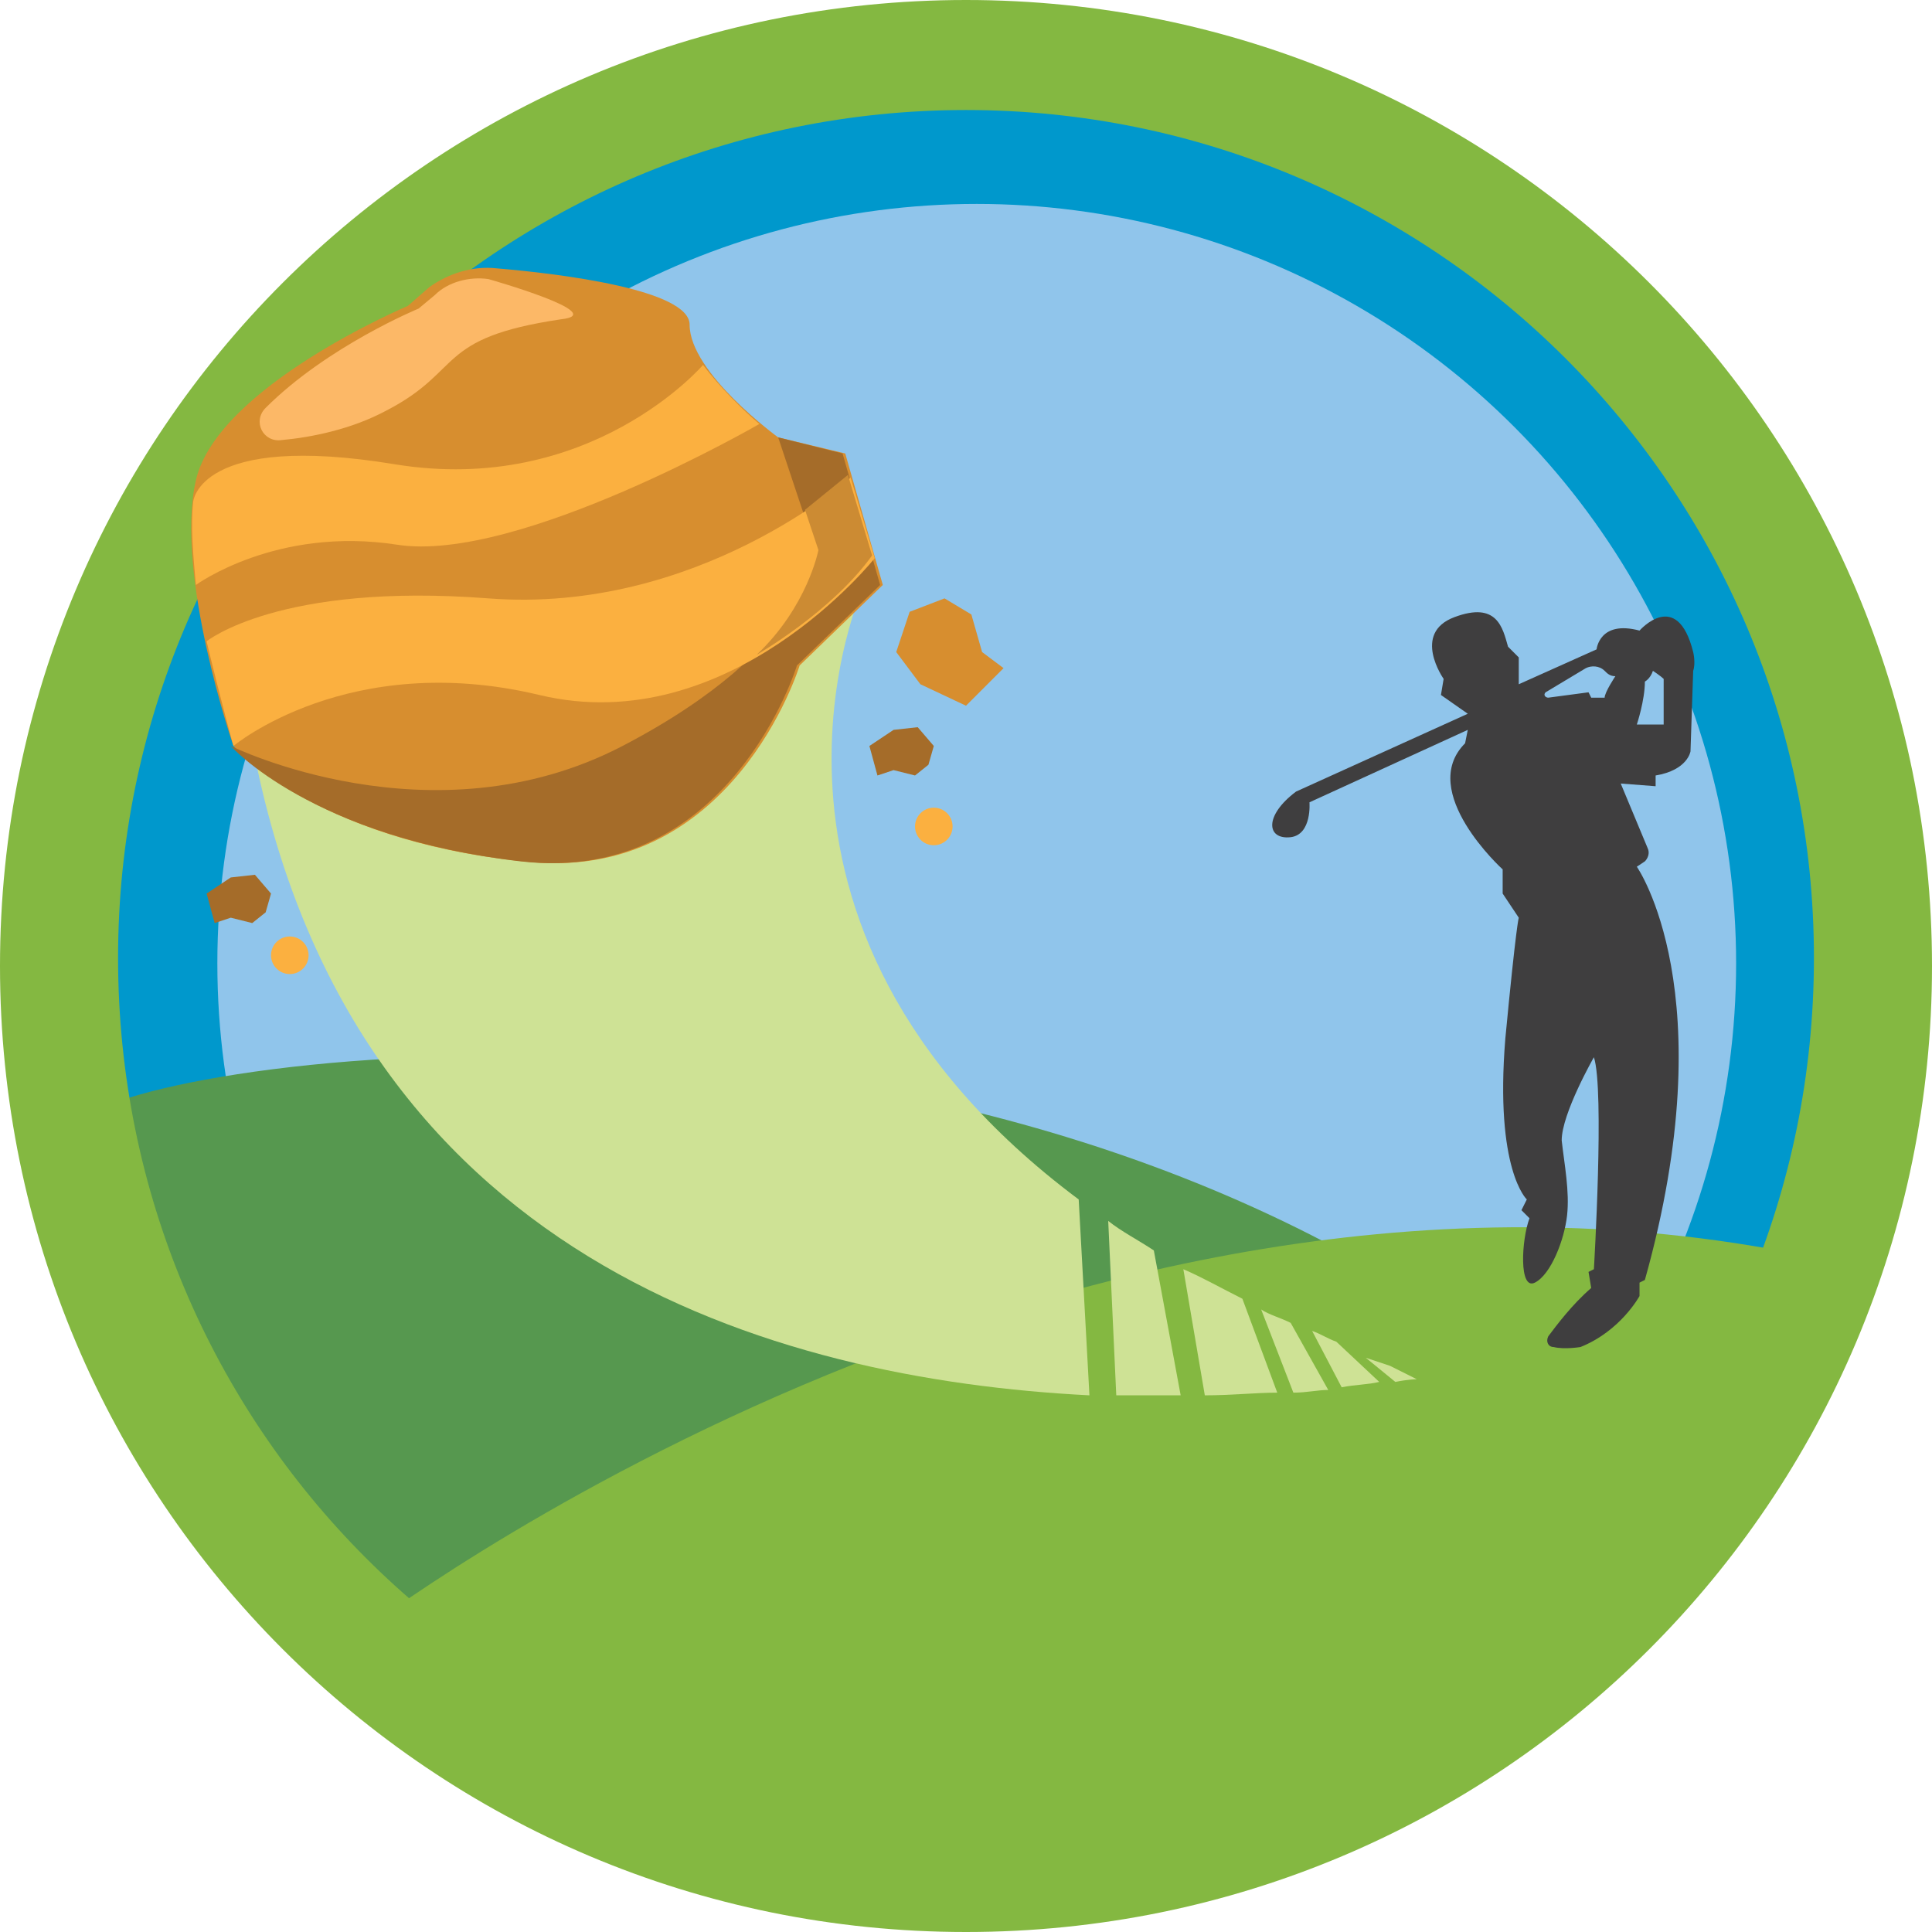
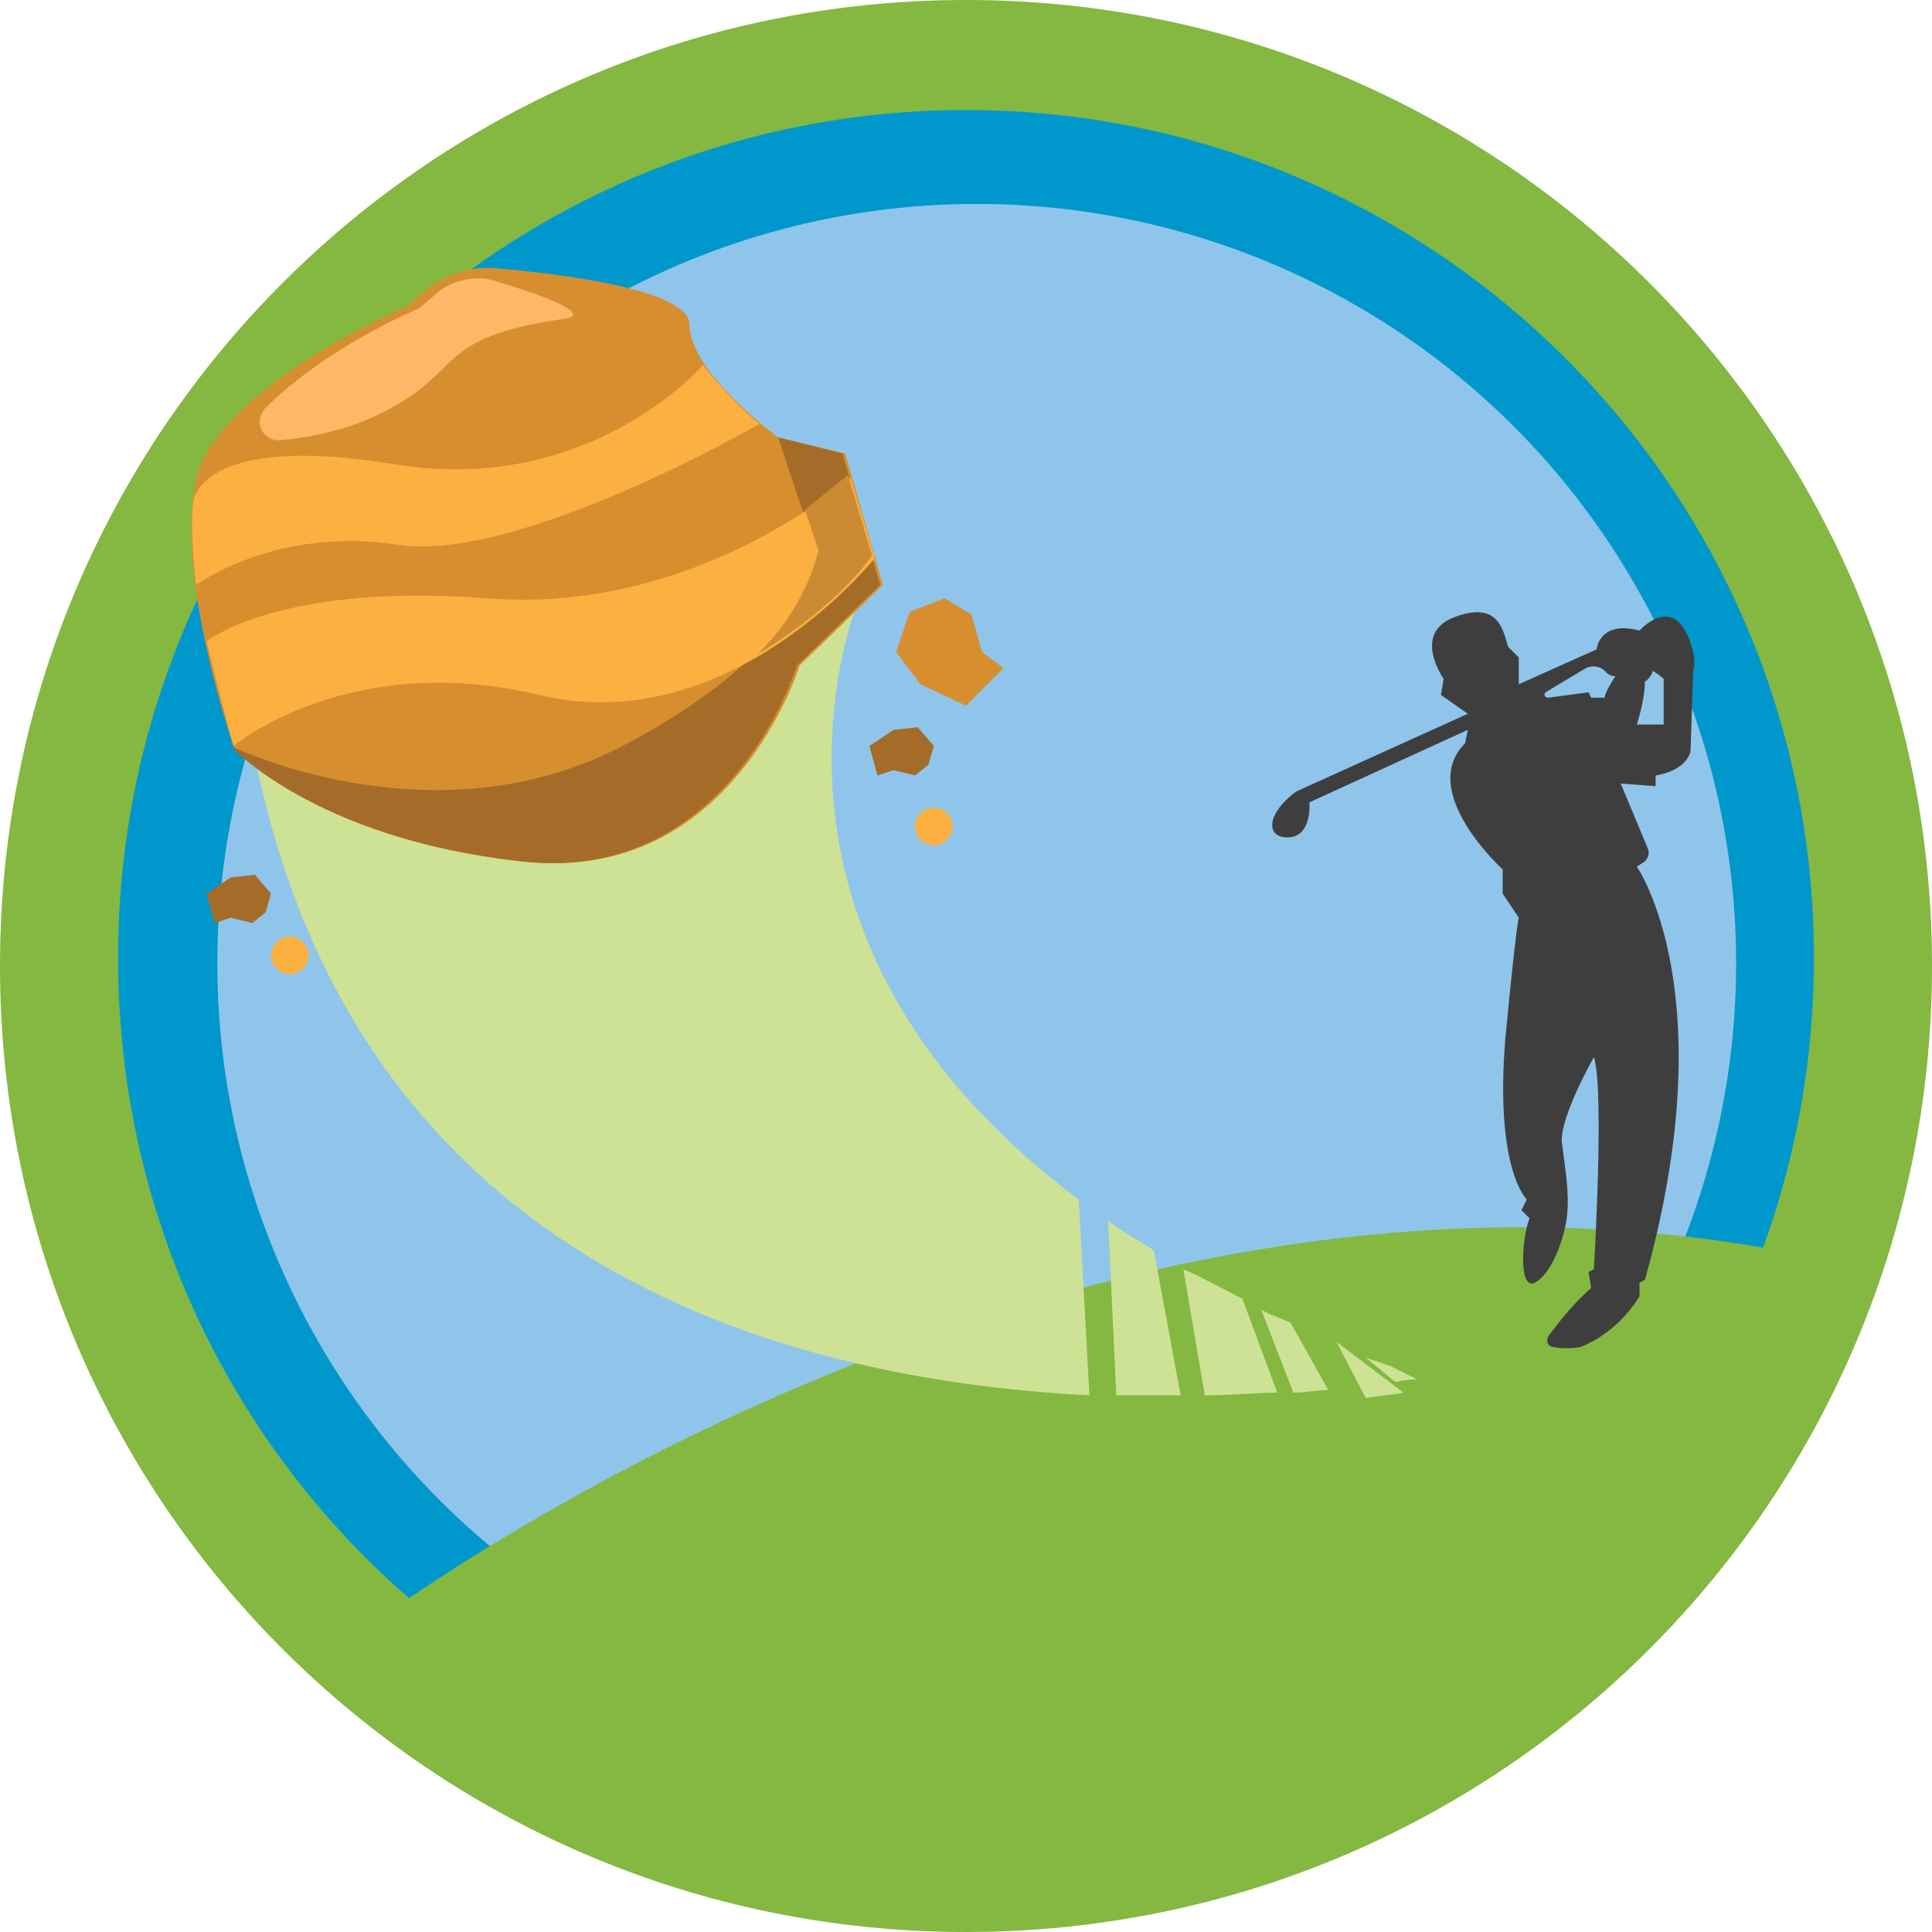
<svg xmlns="http://www.w3.org/2000/svg" version="1.1" id="Layer_1" x="0px" y="0px" viewBox="0 0 72 72" enable-background="new 0 0 72 72" xml:space="preserve">
  <circle id="_x2E_svg_7073_" fill="#0098CC" cx="36.2" cy="35.6" r="33.2" />
  <circle id="_x2E_svg_7065_" fill="#90C5EB" cx="36.4" cy="35.9" r="28.3" />
-   <path id="_x2E_svg_7064_" fill="#56984F" d="M3,42c-0.5-2,29-7.3,50.5,6.7c0,0-9.2,16.1-28.5,18.7C25,67.4,7.8,62.7,3,42z" />
  <path id="_x2E_svg_7068_" fill="#84B841" d="M36,0C16.1,0,0,16.1,0,36c0,19.9,16.1,36,36,36s36-16.1,36-36C72,16.1,55.9,0,36,0z   M36,67.3c-17.5,0-31.6-14.1-31.6-31.6C4.4,18.2,18.6,4.1,36,4.1s31.6,14.1,31.6,31.6C67.6,53.1,53.5,67.3,36,67.3z" />
  <path id="_x2E_svg_7063_" fill="#84B841" d="M13.5,60.8c0,0,25.8-19.8,53.8-14c0,0-5,17.9-22.8,22.1C26.8,73,13.5,60.8,13.5,60.8z" />
  <path id="_x2E_svg_7062_" fill="#3F3E3F" d="M63.1,24.3c-0.6-2.4-2-0.8-2-0.8c-1.5-0.4-1.6,0.7-1.6,0.7l-2.9,1.3v-1l-0.4-0.4  c-0.2-0.7-0.4-1.7-2-1.1s-0.4,2.3-0.4,2.3l-0.1,0.6l1,0.7l-6.4,2.9c-1.2,0.9-1.1,1.8-0.2,1.7c0.8-0.1,0.7-1.3,0.7-1.3l5.9-2.7  l-0.1,0.5c-1.8,1.8,1.4,4.7,1.4,4.7v0.9l0.6,0.9c0,0-0.1,0.3-0.5,4.5c-0.4,4.9,0.8,6,0.8,6l-0.2,0.4l0.3,0.3  c-0.3,0.8-0.4,2.7,0.2,2.4c0.6-0.3,1.1-1.6,1.2-2.5c0.1-0.9-0.1-1.9-0.2-2.8c0-1,1.2-3.1,1.2-3.1c0.4,1.2,0,7.9,0,7.9l-0.2,0.1  l0.1,0.6c-0.7,0.6-1.3,1.4-1.6,1.8c-0.1,0.2,0,0.4,0.2,0.4c0.4,0.1,1,0,1,0c1.5-0.6,2.2-1.9,2.2-1.9l0-0.5l0.2-0.1  C64.3,37,61,32.3,61,32.3l0.3-0.2c0.1-0.1,0.2-0.3,0.1-0.5l-1-2.4l1.3,0.1l0-0.4C62.9,28.7,63,28,63,28l0.1-3  C63.2,24.7,63.1,24.3,63.1,24.3z M59.8,26h-0.5l-0.1-0.2L57.7,26c-0.1,0-0.2-0.1-0.1-0.2l1.5-0.9c0.2-0.1,0.5-0.1,0.7,0.1  c0.1,0.1,0.2,0.2,0.4,0.2C60.2,25.2,59.8,25.8,59.8,26z M62,27c0,0-0.6,0-1,0c0,0,0.3-0.9,0.3-1.6c0,0,0.2-0.1,0.3-0.4  c0,0,0.3,0.2,0.4,0.3V27z" />
  <g id="_x2E_svg_7061_">
    <path fill="#CEE295" d="M48.1,49.3c-0.4-0.2-0.8-0.3-1.1-0.5l1.2,3.1c0.5,0,0.9-0.1,1.3-0.1L48.1,49.3z" />
    <path fill="#CEE295" d="M52,51.5c0.5-0.1,0.8-0.1,0.8-0.1l-1-0.5c-0.3-0.1-0.6-0.2-0.9-0.3L52,51.5z" />
    <path fill="#CEE295" d="M44.9,52c1,0,1.9-0.1,2.7-0.1l-1.3-3.5c-0.8-0.4-1.5-0.8-2.2-1.1L44.9,52z" />
    <path fill="#CEE295" d="M40.2,44.7c-13.8-10.3-8-22.9-8-22.9L9.4,27.7C13,46.9,28.8,51.4,40.6,52L40.2,44.7z" />
-     <path fill="#CEE295" d="M49.8,50c-0.3-0.1-0.6-0.3-0.9-0.4l1.1,2.1c0.5-0.1,1-0.1,1.4-0.2L49.8,50z" />
+     <path fill="#CEE295" d="M49.8,50l1.1,2.1c0.5-0.1,1-0.1,1.4-0.2L49.8,50z" />
    <path fill="#CEE295" d="M43,46.6c-0.6-0.4-1.2-0.7-1.7-1.1l0.3,6.5c0.8,0,1.6,0,2.4,0L43,46.6z" />
  </g>
  <path id="_x2E_svg_7060_" fill="#D78E2F" d="M15.2,11.4c0,0-7.1,3-7.9,6.5s1.4,9.9,1.4,9.9s3,3.5,10.8,4.3  c7.8,0.9,10.3-7.3,10.3-7.3l3.1-3l-1.4-4.9L29,16.3c0,0-3.3-2.4-3.3-4.2c0-1.3-4.8-1.9-7.2-2.1c-0.9-0.1-1.8,0.2-2.5,0.7L15.2,11.4z  " />
  <path id="_x2E_svg_7059_" fill="#A56C29" d="M29,16.3l2.4,0.6l1.4,4.9l-3.1,3c0,0-2.5,8.2-10.3,7.3c-7.8-0.9-10.8-4.3-10.8-4.3  s7.5,3.7,14.6,0s7.2-7.3,7.2-7.3L29,16.3z" />
  <path id="_x2E_svg_7058_" fill="#FBB040" d="M32.6,20.8l-0.9-3c0,0-5.7,5.1-13.5,4.5S7.7,23.9,7.7,23.9c0.5,2.1,1,3.9,1,3.9  s4.3-3.6,11.4-1.9C27.2,27.6,32.6,20.8,32.6,20.8z" />
  <path id="_x2E_svg_7057_" fill="#FBB040" d="M7.2,18.7c-0.1,0.9,0,2,0.1,3.1c0,0,3-2.2,7.5-1.5c4.5,0.7,13.5-4.5,13.5-4.5  c-0.6-0.5-1.5-1.4-2.1-2.2c0,0-4.2,4.9-11.5,3.7S7.2,18.7,7.2,18.7z" />
  <path id="_x2E_svg_7056_" fill="#CC8B33" d="M30,19l0.5,1.5c0,0-0.4,2.1-2.3,3.9c0,0,2.8-1.6,4.3-3.7l-0.9-3L30,19z" />
  <path id="_x2E_svg_7055_" fill="#FCB867" d="M18.2,10.4c-0.7-0.1-1.5,0.1-2,0.6l-0.6,0.5c0,0-3.4,1.4-5.7,3.7  c-0.5,0.5-0.1,1.3,0.6,1.2c1.1-0.1,2.6-0.4,3.9-1.1c2.9-1.5,1.8-2.7,6.5-3.4C22.8,11.7,18.2,10.4,18.2,10.4z" />
  <polygon id="_x2E_svg_7054_" fill="#D78E2F" points="33.4,24.3 33.9,22.8 35.2,22.3 36.2,22.9 36.6,24.3 37.4,24.9 36,26.3   34.3,25.5 " />
  <polygon id="_x2E_svg_7053_" fill="#A56C29" points="34.2,27.1 34.8,27.8 34.6,28.5 34.1,28.9 33.3,28.7 32.7,28.9 32.4,27.8   33.3,27.2 " />
  <polygon id="_x2E_svg_7052_" fill="#A56C29" points="9.5,32.6 10.1,33.3 9.9,34 9.4,34.4 8.6,34.2 8,34.4 7.7,33.3 8.6,32.7 " />
  <circle id="_x2E_svg_7050_" fill="#FBB040" cx="34.8" cy="30.8" r="0.7" />
  <circle id="_x2E_svg_7049_" fill="#FBB040" cx="10.8" cy="35.6" r="0.7" />
  <g>
</g>
  <g>
</g>
  <g>
</g>
  <g>
</g>
  <g>
</g>
  <g>
</g>
  <g>
</g>
  <g>
</g>
  <g>
</g>
  <g>
</g>
  <g>
</g>
  <g>
</g>
  <g>
</g>
  <g>
</g>
  <g>
</g>
</svg>